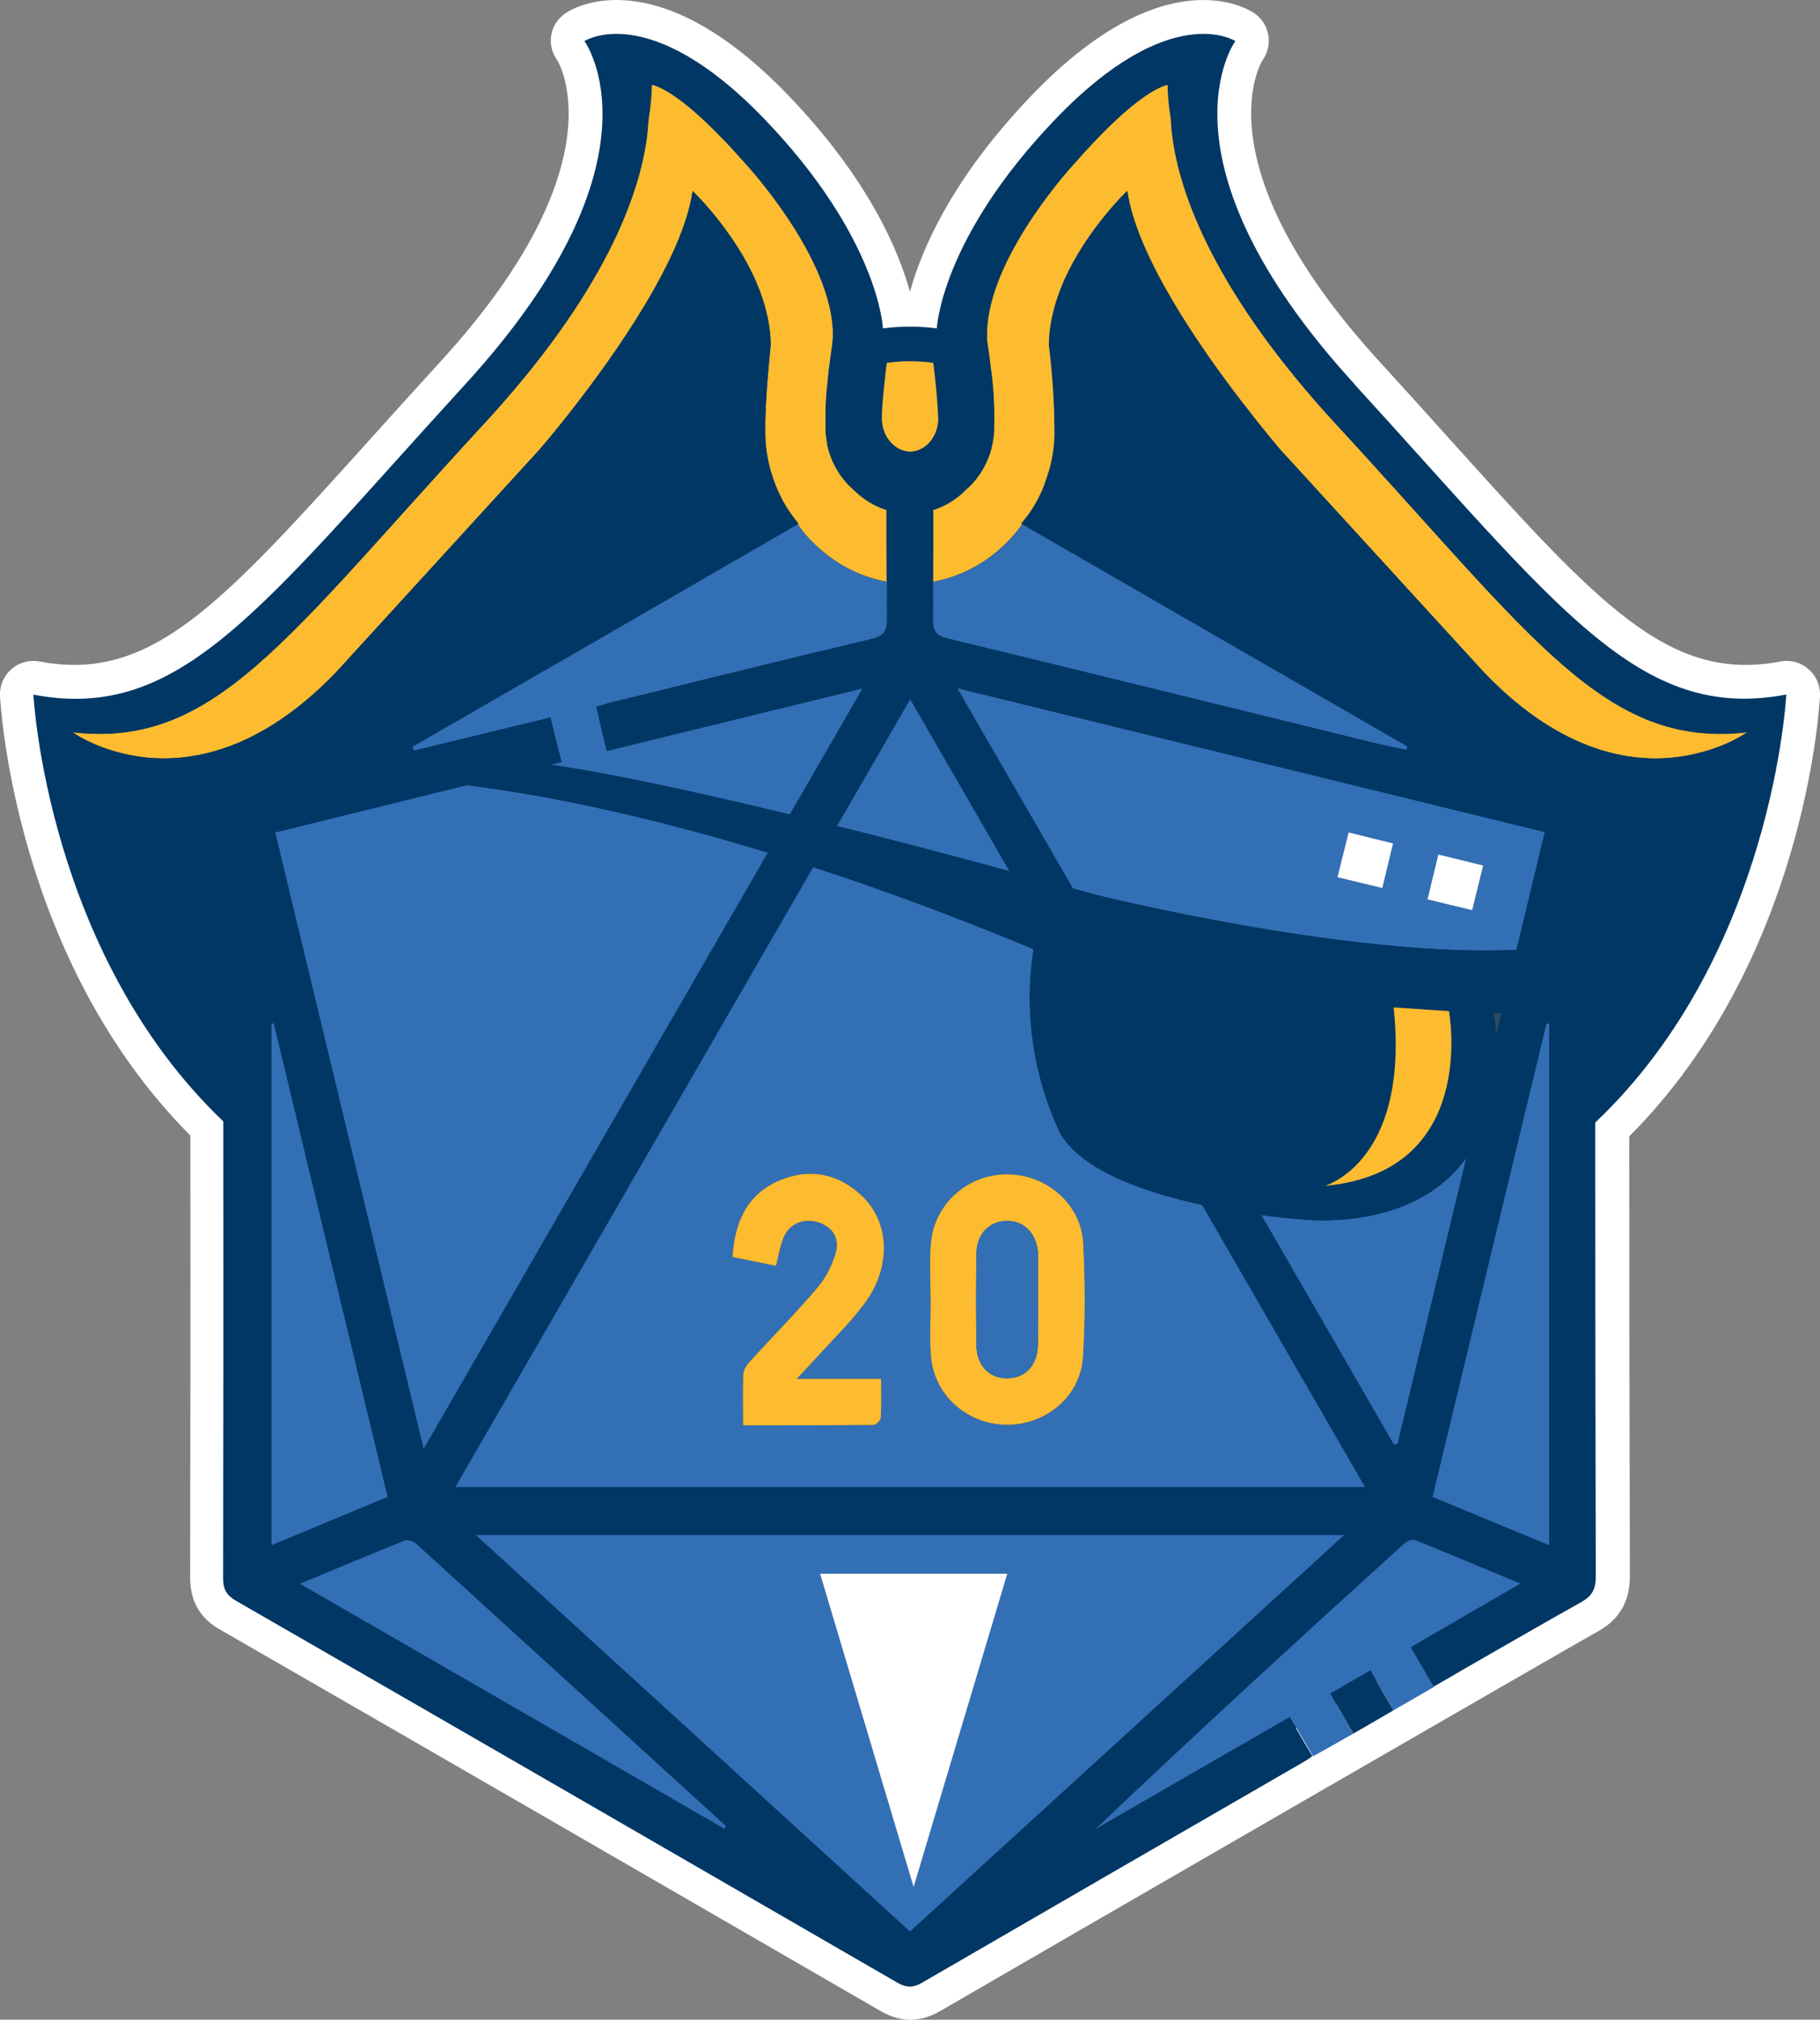
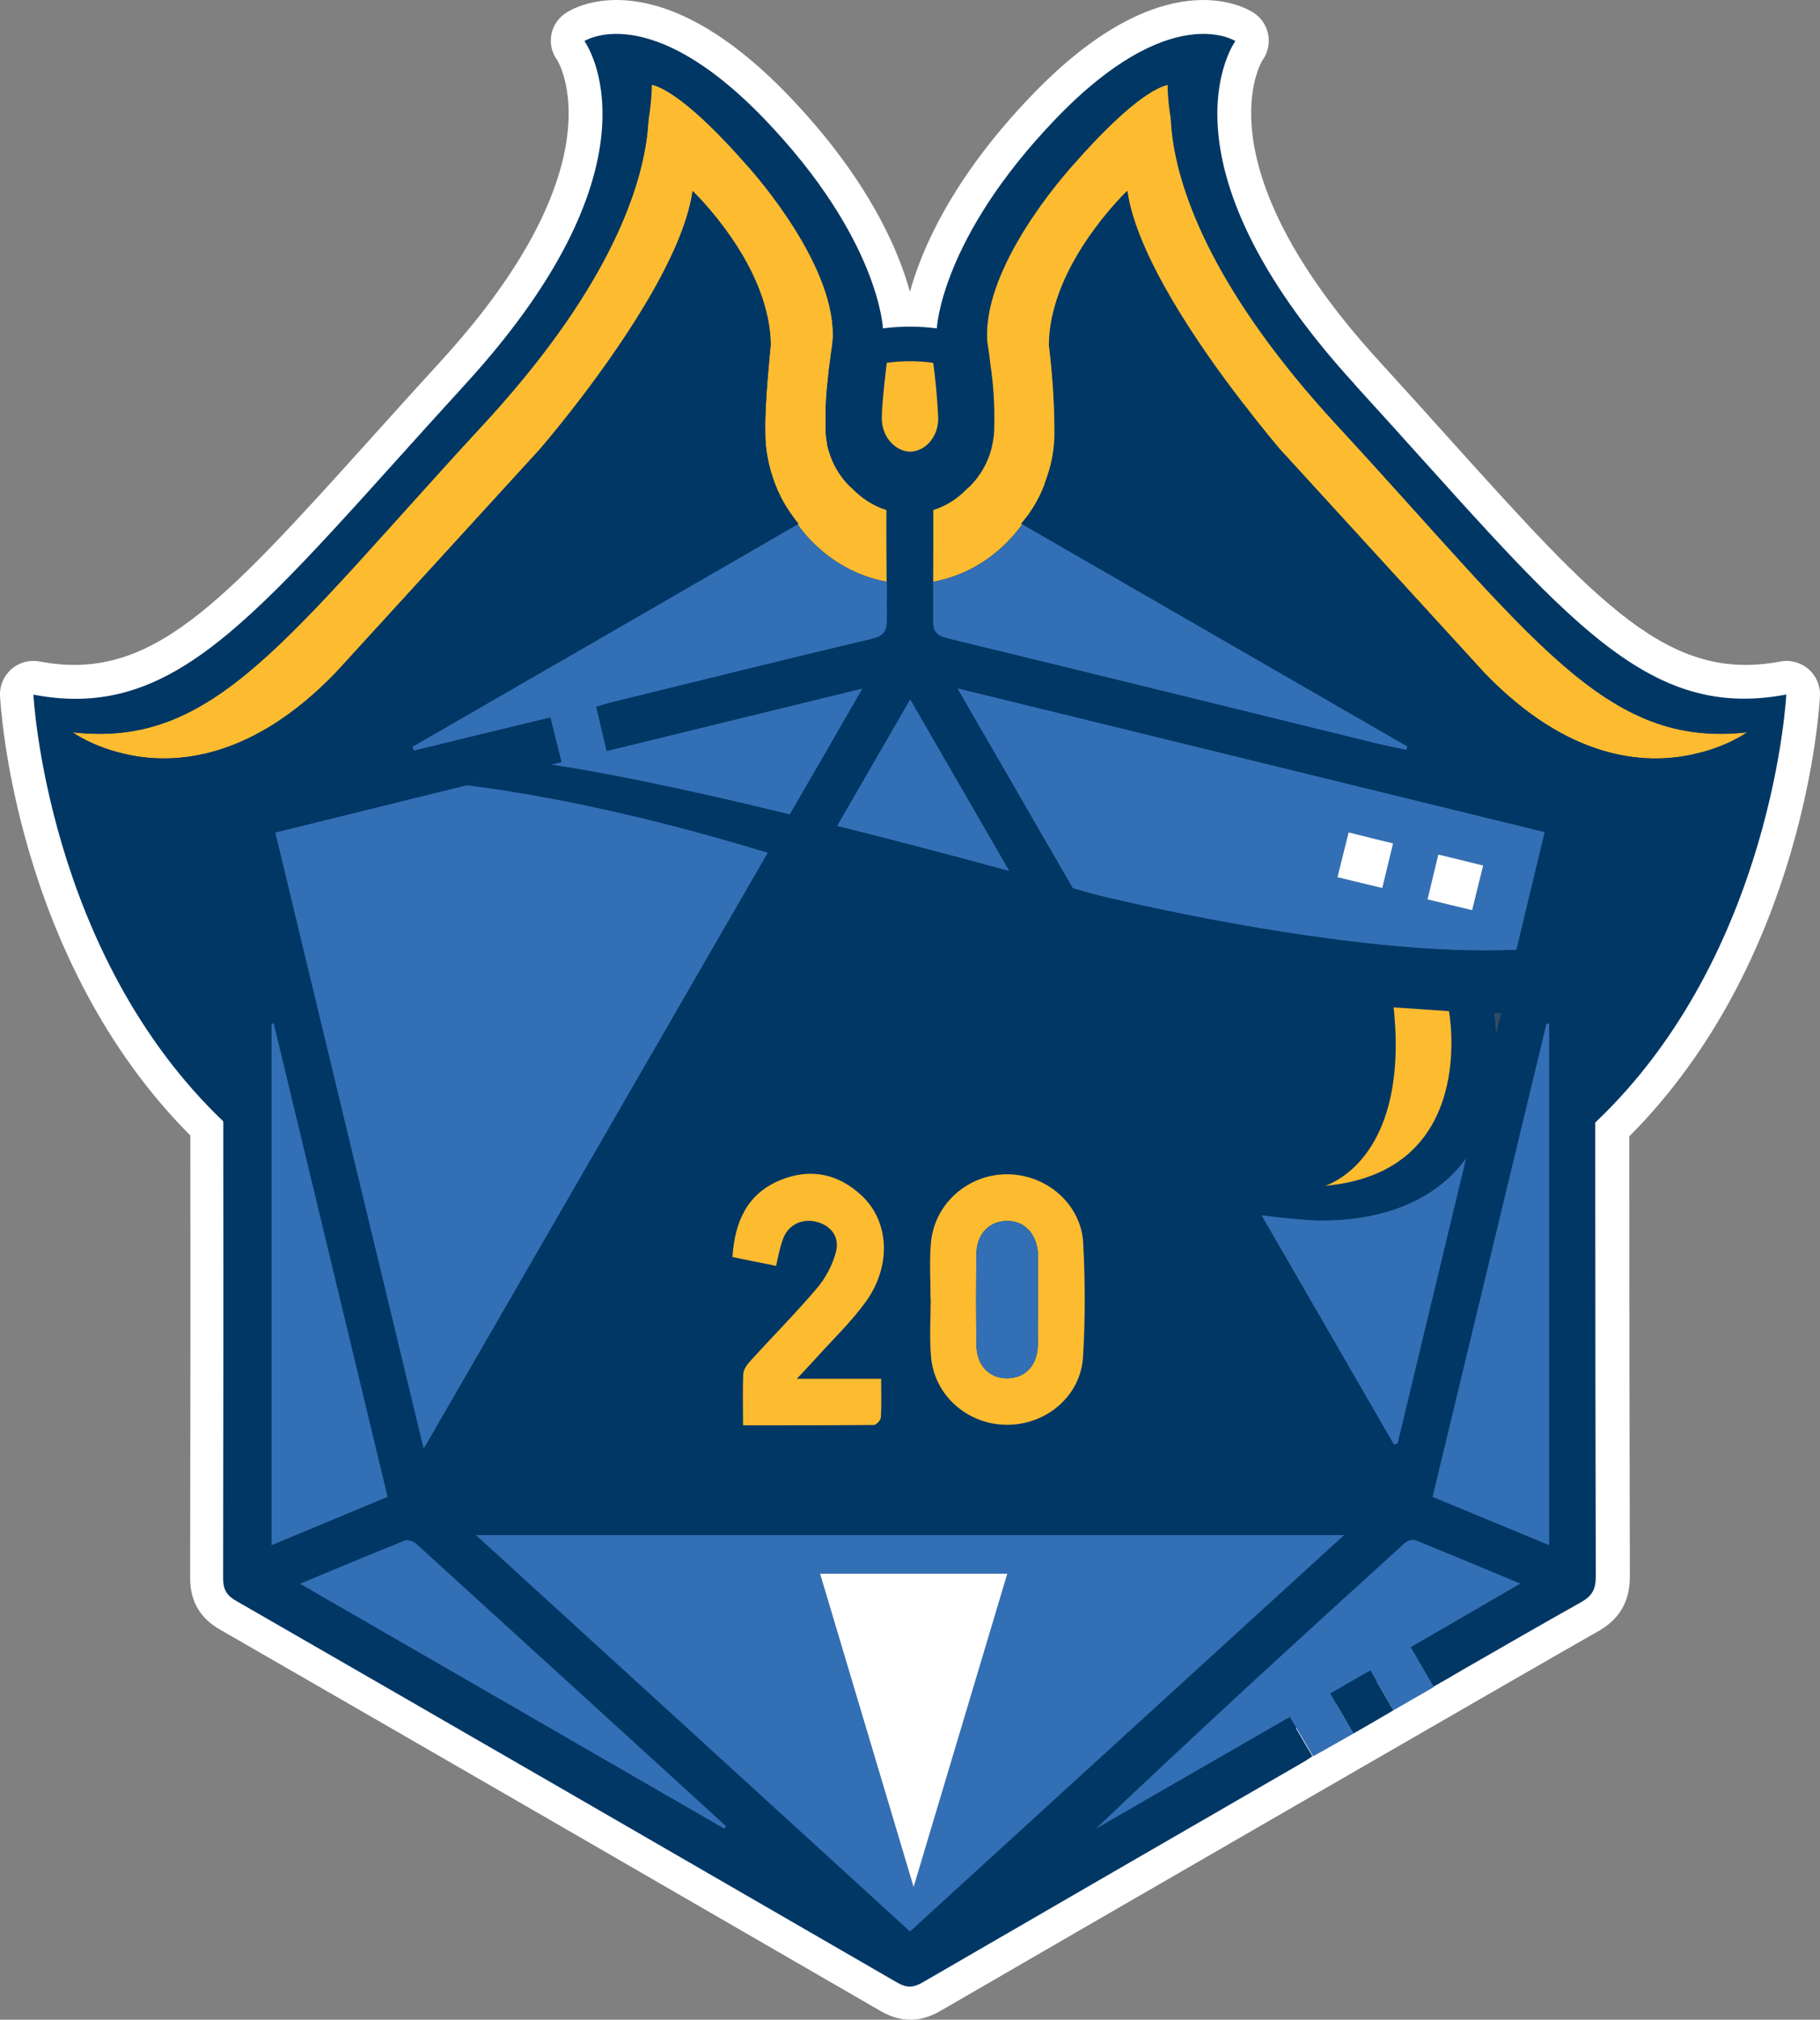
<svg xmlns="http://www.w3.org/2000/svg" id="Layer_2" viewBox="0 0 620.1 688.22">
  <rect x="0" y="0" width="620.1" height="688.22" fill="#808080" stroke="none" />
  <defs>
    <style>
      .cls-1 {
        fill: #336fb5;
      }

      .cls-2 {
        fill: #304b62;
      }

      .cls-3 {
        fill: #fff;
      }

      .cls-4 {
        fill: #003764;
      }

      .cls-5 {
        fill: #fdbb30;
      }
    </style>
  </defs>
  <g id="Layer_1-2" data-name="Layer_1">
    <g id="b">
      <g id="c">
        <g>
          <path class="cls-4" d="M608.72,236.58c-50.12,9.52-77.2-29.17-147.22-105.82-70.02-76.59-40.6-116.88-40.6-116.88,0,0-21.93-14.37-61.17,26.47-39.25,40.84-40.54,71.43-40.54,71.43-6.08-.8-12.28-.8-18.36,0,0,0-1.23-30.59-40.47-71.43C221.06-.49,199.13,13.88,199.13,13.88c0,0,29.48,40.29-40.6,116.94C88.52,207.4,61.5,246.1,11.38,236.58c0,0,4.48,88.07,64.86,145.56v14.31c.06,47.05,0,94.15-.06,141.26,0,3.87,1.23,5.9,4.61,7.8,75.11,43.24,150.1,86.6,225.15,130.02,3.13,1.78,5.4,1.72,8.48,0,42.75-24.81,211.21-122.16,224.6-129.65,3.68-2.09,4.91-4.42,4.91-8.66-.12-46.92-.18-93.91-.18-140.83v-14c60.56-57.49,64.98-145.74,64.98-145.74v-.06Z" />
          <path class="cls-3" d="M310.11,688.22c-3.27,0-6.51-.94-9.8-2.8-68.38-39.56-147.74-85.46-225.21-130.06-6.91-3.88-10.31-9.68-10.31-17.66.06-47.12.12-94.21.06-141.24v-9.54C5.25,327.07.2,240.87.01,237.16c-.18-3.49,1.26-6.86,3.89-9.16,2.63-2.3,6.18-3.25,9.6-2.6,37.91,7.2,61.62-19.11,113.54-76.76,7.17-7.96,14.83-16.47,23.09-25.5,61.79-67.59,39.9-102.39,39.67-102.74-1.84-2.52-2.5-5.58-1.94-8.65.56-3.07,2.42-5.68,5.03-7.39,3.05-2,31.1-18.21,75.67,28.1,27.54,28.66,37.71,53.19,41.47,66.99,3.77-13.79,13.96-38.32,41.5-66.98,44.5-46.32,72.56-30.1,75.62-28.11,2.61,1.71,4.4,4.41,4.96,7.48.56,3.07-.17,6.23-2,8.75-.09.14-21.94,34.95,39.8,102.49,8.19,8.96,15.78,17.4,22.9,25.31,52.05,57.83,75.78,84.23,113.79,77.01,3.32-.63,6.77.25,9.38,2.42,2.61,2.16,4.12,5.38,4.12,8.77v.06c0,.19,0,.38-.01.57-.19,3.72-5.18,90.1-64.96,149.97v9.2c0,46.91.06,93.89.19,140.8,0,8.44-3.49,14.51-10.68,18.59-13.19,7.38-181.29,104.51-224.51,129.6-3.4,1.91-6.72,2.86-10.01,2.86ZM87.56,536.27c76.59,44.1,154.95,89.41,222.6,128.55,44.73-25.95,204-117.97,222.38-128.37-.12-46.65-.18-93.39-.18-140.07v-14c0-3.12,1.28-6.11,3.55-8.25,42.88-40.71,56.06-98.85,59.92-124.75-42.06.88-71.13-31.54-119.94-85.76-7.08-7.87-14.64-16.27-22.78-25.18-50.58-55.33-52.58-94.61-47.97-115.06-7.86,1.57-20.32,7.31-37.19,24.87-35.16,36.59-37.36,63.89-37.38,64.16-.21,3.14-1.71,6.12-4.14,8.12-2.43,1.99-5.56,2.97-8.7,2.55-5.11-.67-10.29-.67-15.4,0-3.17.41-6.37-.52-8.81-2.58s-3.91-5.05-4.04-8.25c0-.13-2.15-27.42-37.31-64-16.9-17.56-29.36-23.3-37.24-24.87,4.62,20.47,2.64,59.75-47.98,115.13-8.22,8.99-15.84,17.45-22.97,25.37-48.68,54.06-77.79,86.39-119.67,85.51,3.9,25.89,17.09,83.85,59.79,124.51,2.26,2.15,3.53,5.13,3.53,8.24v14.31c.06,46.56,0,93.19-.06,139.83Z" />
        </g>
        <g>
          <path class="cls-5" d="M595.39,249.54s-6.51,4.79-17.5,7.31c-.43.12-.92.18-1.35.31-16.58,3.56-42.44,1.6-70.81-27.94l-69.52-76.03s-5.28-6.14-12.47-15.54c-.31-.25-.49-.49-.61-.74-14.43-18.73-35.87-49.75-39-71.8,0,0-20.64,19.59-25.55,42.87-.12.18-.12.31-.12.49-.61,3.01-.98,6.08-.98,9.15,1.17,9.52,1.84,19.04,1.9,28.62v2.09c-.12,4.79-.92,9.52-2.46,13.94-.25.86-.61,1.72-.92,2.58-1.35,3.56-3.13,6.94-5.28,10.07-.12.12-.18.31-.31.43-.8,1.04-1.6,2.09-2.46,3.13.12.06.18.12.31.18-1.29,1.84-2.7,3.56-4.24,5.16-7.19,7.68-16.34,12.65-26.16,14.43.06-8.11.12-18,.06-24.44,4.18-1.29,8.17-3.69,11.48-7.19.37-.31.74-.61,1.11-.98,2.7-2.7,4.79-5.96,6.2-9.46.61-1.47,1.04-2.95,1.35-4.48.49-2.15.74-4.36.68-6.57.18-7-.25-14-1.29-20.88-.25-2.46-.61-4.85-.98-7.31l-.12-.92c-.12-1.78-.06-3.62.12-5.47,2.33-25.37,29.36-54.54,29.36-54.54,18.92-21.56,28.25-26.22,32-27.08,0,3.69.43,7.98,1.29,12.84v.31c1.23,18.79,11.3,51.22,49.13,94.64,2.21,2.52,4.48,5.1,6.88,7.68,67.8,73.45,91.76,110.67,140.28,105.15Z" />
          <path class="cls-5" d="M302.19,198.25c-9.83-1.78-18.98-6.76-26.22-14.43-1.54-1.6-2.95-3.32-4.18-5.16.12-.06.18-.12.31-.18-1.17-1.35-2.21-2.83-3.19-4.3-1.97-2.89-3.56-6.02-4.85-9.34-.49-1.29-.98-2.64-1.35-3.99-.12-.37-.25-.74-.31-1.11-.98-3.69-1.6-7.55-1.66-11.42v-1.6c-.25-9.15,1.84-29.11,1.84-29.11,0-3.07-.37-6.14-.98-9.15,0-.18,0-.31-.12-.49-4.85-23.28-25.49-42.87-25.49-42.87-3.26,23.03-26.53,55.83-40.84,74.19-.25.31-.43.55-.61.8-6.26,7.98-10.69,13.08-10.69,13.08l-69.46,76.03c-28.44,29.48-54.29,31.45-70.81,27.94-.55-.12-1.11-.25-1.6-.37-10.81-2.52-17.26-7.25-17.26-7.25,48.52,5.53,72.41-31.69,140.21-105.15,2.09-2.27,4.11-4.48,6.02-6.69h0c39-44.34,48.89-77.39,49.93-96.18.8-4.79,1.17-8.97,1.23-12.65,3.68.86,13.08,5.47,32.12,27.15,0,0,27.64,29.85,29.48,55.4v.12c.12,1.72.12,3.44-.06,5.16v.18c-.49,2.83-.86,5.71-1.17,8.6-.12.98-.25,1.97-.31,2.95-.68,5.53-.98,11.12-.86,16.71-.06,1.97.12,3.87.49,5.77v.37c1.11,5.4,3.75,10.44,7.68,14.37.06.06.18.18.25.18.06.12.18.25.31.31,3.5,3.75,7.62,6.33,11.98,7.68-.06,6.02,0,16.15.06,24.44h.12Z" />
          <g>
            <g>
              <path class="cls-4" d="M543.74,382.44c0-34.45.06-68.91.18-103.3,0-2.83-.55-4.79-1.97-6.39-.25-.31-.55-.61-.92-.92-.61-.55-1.41-1.11-2.4-1.66-60.93-35.07-121.73-70.08-182.53-105.27-.06,0-.06-.06-.12-.06-1.29,3.56-3.07,6.94-5.28,10.07-.06.12-.12.31-.25.43-.86,1.04-1.66,2.09-2.52,3.13l.37.18c44.1,25.49,87.76,50.61,131.25,75.73-.12.37-.31.74-.43,1.11-3.75-.8-7.55-1.54-11.3-2.46-48.21-11.85-96.55-23.77-144.88-35.5-3.81-.92-5.1-2.27-5.04-6.26,0-1.78.06-6.88,0-13.02.06-8.11.12-18,.06-24.44v-6.08c-2.64.49-5.34-2.89-7.98-2.89s-5.22,5.1-7.8,4.61v4.36c-.06,6.02,0,16.15,0,24.44v12.65c0,.61,0,1.17-.12,1.66,0,.8-.18,1.54-.49,2.09-.25.55-.61,1.11-1.11,1.54s-1.17.74-1.97,1.04c-.43.12-.92.31-1.47.43-29.85,7.06-59.64,14.49-89.42,21.8-1.35.37-2.64.8-4.48,1.35.86,3.68,1.72,7.25,2.58,11.12.31,1.29.61,2.64.92,3.99,28.8-7.06,57.3-14,87.15-21.31-4.11,7.19-8.23,14.31-12.34,21.43-4.11,7.19-8.23,14.31-12.34,21.43-2.52,4.36-4.97,8.72-7.55,13.08-39.06,67.68-77.94,134.93-117.18,203.04-4.3-17.69-8.54-35.25-12.77-52.76-2.15-8.78-4.24-17.5-6.33-26.29-4.18-17.44-8.41-34.95-12.59-52.33-6.26-26.16-12.53-52.33-18.85-78.55,21.74-5.34,43.24-10.69,65.04-16.09h.06l.06.06h0s0-.06.06-.06c9.52-2.33,19.1-4.67,28.68-7.06h0c1.17-.31,2.27-.55,3.44-.86-.68-2.76-1.29-5.28-1.9-7.74-.61-2.52-1.23-4.97-1.9-7.49-15.78,3.81-31.14,7.55-46.49,11.3-.12-.25-.18-.43-.25-.68-.06-.18-.12-.37-.18-.61,43.61-25.12,87.21-50.36,131.19-75.79h.06s.12-.12.31-.18c-1.17-1.35-2.21-2.83-3.26-4.3-1.97-2.89-3.5-6.02-4.79-9.34h-.06s-.12.06-.18.12c-60.99,35.19-121.85,70.45-182.84,105.51-1.29.74-2.27,1.47-3.01,2.33-.55.61-.92,1.23-1.23,1.9-.43,1.11-.61,2.33-.61,3.93.06,34.52.06,69.03.06,103.61v14.31c.06,47.05,0,94.15-.06,141.26,0,3.87,1.23,5.9,4.61,7.8,75.11,43.24,150.1,86.6,225.15,130.02,3.13,1.78,5.4,1.72,8.48-.06,42.75-24.81,85.61-49.56,128.42-74.31l2.21-1.29h0c.8-.49,1.47-.98,2.27-1.54h0c-1.84-3.01-3.44-5.83-5.1-8.66-.98-1.6-1.9-3.13-2.89-4.73-22.36,12.9-44.22,25.49-66.08,38.14,34.64-33.04,69.89-65.29,105.27-97.41.86-.74,2.58-1.35,3.62-.98,11.61,4.67,23.15,9.58,35.81,14.8-12.96,7.49-25,14.49-37.34,21.68.86,1.6,1.9,3.19,2.76,4.79,1.66,2.89,3.38,5.77,5.04,8.78h0c3.44-1.9,6.88-3.93,10.32-5.96,13.51-7.74,26.84-15.48,40.23-22.97,3.68-2.09,4.91-4.42,4.91-8.66-.12-46.92-.18-93.91-.18-140.83v-14h.25ZM92.51,348.85s.49-.12.68-.18c12.96,53.62,25.86,107.17,38.88,161.4-13.02,5.4-26.04,10.81-39.55,16.46v-177.68ZM246.73,623.13c-47.84-27.7-95.75-55.34-144.51-83.47,12.47-5.22,24.08-10.07,35.74-14.74.98-.37,3.01.31,3.87,1.17,35.25,32,70.32,64.12,105.58,96.18-.31.25-.43.55-.68.86ZM310.05,658.14c-49.19-44.96-98.08-89.61-147.89-135.06h295.84c-49.81,45.45-98.7,90.1-147.95,135.06ZM155.16,506.69c40.66-70.51,81.13-140.64,121.85-211.21l8.11-14c8.35-14.37,16.64-28.74,24.94-43.18,11.36,19.53,22.54,39.06,33.78,58.53,21.99,38.02,43.85,75.85,65.65,113.74,18.55,32,37.03,64,55.52,96.12,0,0-309.85,0-309.85,0ZM476.18,491.89l-1.17.37c-15.05-26.04-30.09-52.08-45.2-78.18h-.06c-21.25-36.97-42.68-74.07-64.18-111.35-13.08-22.66-26.22-45.39-39.43-68.17,67.5,16.52,133.52,32.67,200.16,49.01-3.26,13.39-6.45,26.78-9.64,40.11-1.72,7.19-3.44,14.37-5.16,21.5-.68,2.52-1.23,5.04-1.84,7.55v.31c-3.32,13.94-6.69,27.58-10.07,41.46-7.74,32.49-15.54,64.92-23.4,97.41ZM527.83,526.53c-13.39-5.53-26.29-10.87-39.8-16.46,13.02-53.8,25.86-107.54,38.82-161.28.37.06.68.06.98.06v177.68Z" />
              <path class="cls-2" d="M511.5,345.16c-.68,2.52-1.23,5.04-1.84,7.55-.06-1.41-.18-2.89-.31-4.42l-.43-3.13h2.58Z" />
              <path class="cls-1" d="M479.56,254.39c-.12.37-.25.74-.43,1.11-3.75-.8-7.49-1.54-11.24-2.46-48.27-11.85-96.61-23.77-144.94-35.5-3.75-.92-5.1-2.27-5.04-6.26,0-1.78.06-6.88,0-13.02,9.83-1.78,18.98-6.76,26.16-14.43,1.54-1.6,2.95-3.32,4.24-5.16,44.1,25.49,87.76,50.61,131.25,75.73Z" />
              <path class="cls-1" d="M343.89,296.83c-22.11-6.02-41.58-11.12-58.71-15.35,8.29-14.37,16.58-28.74,24.94-43.18,11.3,19.53,22.54,39.06,33.78,58.53Z" />
              <path class="cls-1" d="M326.2,234.55c13.14,22.79,26.29,45.51,39.37,68.17,2.58.74,5.22,1.47,7.92,2.21,0,0,86.29,21.5,143.16,18.73,3.19-13.33,6.45-26.72,9.64-40.11-66.64-16.34-132.66-32.49-200.1-49.01ZM470.96,302.6c-5.1-1.23-9.95-2.4-15.29-3.68,1.35-5.47,2.52-10.2,3.81-15.29,5.1,1.29,9.83,2.46,15.17,3.75-1.23,5.1-2.4,9.89-3.69,15.23ZM501.67,310.16c-5.1-1.23-9.77-2.33-15.23-3.68,1.29-5.28,2.4-10.01,3.68-15.29,5.1,1.23,9.95,2.4,15.29,3.75-1.29,5.22-2.52,10.07-3.75,15.23Z" />
              <path class="cls-1" d="M499.58,394.48c-7.8,32.49-15.6,64.92-23.4,97.41l-1.23.37c-15.05-26.04-30.09-52.08-45.14-78.18,8.05,1.04,13.45,1.41,13.45,1.41,0,0,1.72.25,4.67.31h0s.06.06.18,0h.06c10.81.37,36.91-1.04,51.41-21.31h0Z" />
              <path class="cls-1" d="M527.83,348.85v177.68c-13.39-5.53-26.22-10.87-39.74-16.46,12.96-53.8,25.86-107.54,38.82-161.28.31.06.61.06.92.06Z" />
              <path class="cls-1" d="M162.16,523.09c49.75,45.45,98.7,90.1,147.89,135.06,49.19-44.96,98.14-89.61,147.89-135.06H162.16ZM279.4,536.23h63.81l-31.94,106.8-31.88-106.8Z" />
-               <path class="cls-1" d="M409.55,410.57c-19.28-4.18-41.09-11.61-48.46-24.63-9.15-19.59-12.22-41.21-8.97-62.52-27.45-11.42-52.51-20.64-75.05-27.94-40.72,70.57-81.25,140.71-121.91,211.21h309.91c-18.55-32.12-37.03-64.12-55.52-96.12ZM300.22,469.84c0,4.91.18,9.09-.12,13.2-.06.92-1.54,2.52-2.4,2.52-14.68.12-29.36.12-44.53.12,0-6.39-.18-11.98.06-17.5.12-1.54,1.29-3.19,2.4-4.42,7.55-8.29,15.48-16.28,22.72-24.81,2.95-3.44,5.28-7.92,6.45-12.28,1.41-5.34-1.84-9.27-7-10.44-5.04-1.04-9.52,1.35-11.18,6.39-.98,2.76-1.47,5.65-2.21,8.72-5.1-1.04-9.89-1.97-14.86-3.01.8-11.98,4.97-21.56,16.34-26.22,10.2-4.18,19.71-2.21,27.76,5.34,9.52,8.97,10.13,24.26,1.04,36.54-4.97,6.76-11.12,12.65-16.71,18.85-1.78,1.97-3.56,3.87-6.51,7,0,0,28.74,0,28.74,0ZM369.01,462.41c-.8,13.33-12.59,23.22-26.1,23.09-13.27-.12-24.51-9.95-25.67-23.03-.61-6.63-.12-13.33-.12-19.96h-.06c0-6.33-.43-12.65.12-18.92,1.11-13.33,12.59-23.46,25.92-23.46s25.24,10.07,25.98,23.4c.68,12.9.74,25.92-.06,38.88Z" />
              <path class="cls-1" d="M247.4,622.27s-.43.55-.61.86c-47.91-27.7-95.81-55.34-144.58-83.47,12.53-5.22,24.08-10.07,35.74-14.74.98-.37,3.01.31,3.93,1.17,35.19,32,70.32,64.12,105.51,96.18Z" />
              <path class="cls-1" d="M132.06,510.07c-13.02,5.4-26.04,10.81-39.55,16.46v-177.68l.74-.18c12.9,53.62,25.8,107.17,38.82,161.4Z" />
              <path class="cls-1" d="M483.43,566.08c1.72,2.89,3.38,5.77,5.1,8.78l-13.76,7.92c-1.78-3.01-3.44-5.9-5.1-8.78l-2.76-4.79c-4.67,2.7-9.03,5.22-13.63,7.86.92,1.66,1.84,3.19,2.76,4.79,1.66,2.95,3.32,5.83,5.1,8.84,0,0-14.56,8.29-13.76,7.74-1.78-3.01-3.44-5.83-5.1-8.66-.92-1.6-1.9-3.13-2.83-4.73-22.36,12.9-44.28,25.49-66.15,38.14,34.7-33.04,69.95-65.29,105.33-97.41.8-.74,2.58-1.35,3.56-.98,11.61,4.67,23.22,9.58,35.81,14.8-12.9,7.49-25,14.49-37.34,21.68.92,1.6,1.9,3.19,2.76,4.79Z" />
              <path class="cls-4" d="M474.77,582.78h0l-6.82,3.99-6.82,3.93c-1.78-3.01-3.44-5.9-5.1-8.84-.92-1.6-1.84-3.13-2.76-4.79,4.61-2.64,8.97-5.16,13.63-7.86l2.76,4.79c1.66,2.89,3.32,5.77,5.1,8.78Z" />
              <path class="cls-5" d="M369.07,423.53c-.74-13.33-12.59-23.4-25.98-23.4s-24.81,10.13-25.92,23.46c-.55,6.26-.12,12.59-.12,18.92h.06c0,6.63-.49,13.33.12,19.96,1.17,13.08,12.41,22.91,25.67,23.03,13.51.12,25.3-9.77,26.1-23.09.8-12.96.74-25.98.06-38.88ZM353.59,458.66c-.25,6.69-4.3,10.87-10.26,10.99-6.14.12-10.5-4.18-10.63-11.12-.18-10.5-.18-21,0-31.51.12-6.57,4.36-10.87,10.26-10.99,6.02-.12,10.26,4.3,10.69,11.12v15.78c0,5.22.18,10.5-.06,15.72Z" />
              <path class="cls-1" d="M353.59,458.66c-.25,6.69-4.3,10.87-10.26,10.99-6.14.12-10.5-4.18-10.63-11.12-.18-10.5-.18-21,0-31.51.12-6.57,4.36-10.87,10.26-10.99,6.02-.12,10.26,4.3,10.69,11.12v15.78c0,5.22.18,10.5-.06,15.72Z" />
              <path class="cls-5" d="M300.22,469.84c0,4.91.18,9.09-.12,13.2-.06.92-1.54,2.52-2.4,2.52-14.68.12-29.36.12-44.53.12,0-6.39-.18-11.98.06-17.5.12-1.54,1.29-3.19,2.4-4.42,7.55-8.29,15.48-16.28,22.72-24.81,2.95-3.44,5.28-7.92,6.45-12.28,1.41-5.34-1.84-9.27-7-10.44-5.04-1.04-9.52,1.35-11.18,6.39-.98,2.76-1.47,5.65-2.21,8.72-5.1-1.04-9.89-1.97-14.86-3.01.8-11.98,4.97-21.56,16.34-26.22,10.2-4.18,19.71-2.21,27.76,5.34,9.52,8.97,10.13,24.26,1.04,36.54-4.97,6.76-11.12,12.65-16.71,18.85-1.78,1.97-3.56,3.87-6.51,7,0,0,28.74,0,28.74,0Z" />
-               <path class="cls-3" d="M474.65,287.37c-1.23,5.1-2.4,9.89-3.68,15.23-5.1-1.23-9.95-2.4-15.29-3.68,1.35-5.47,2.52-10.2,3.81-15.29,5.1,1.29,9.83,2.46,15.17,3.75Z" />
+               <path class="cls-3" d="M474.65,287.37c-1.23,5.1-2.4,9.89-3.68,15.23-5.1-1.23-9.95-2.4-15.29-3.68,1.35-5.47,2.52-10.2,3.81-15.29,5.1,1.29,9.83,2.46,15.17,3.75" />
              <path class="cls-3" d="M505.36,294.92c-1.29,5.22-2.52,10.07-3.75,15.23-5.1-1.23-9.77-2.33-15.23-3.68,1.29-5.28,2.4-10.01,3.68-15.29,5.1,1.23,9.95,2.4,15.29,3.75Z" />
            </g>
            <path class="cls-4" d="M461.5,130.88c-70.02-76.59-40.6-116.88-40.6-116.88,0,0-21.93-14.37-61.17,26.47-39.25,40.84-40.54,71.43-40.54,71.43-6.08-.8-12.28-.8-18.36,0,0,0-1.23-30.59-40.47-71.43C221.06-.37,199.13,14,199.13,14c0,0,29.48,40.29-40.6,116.94C88.52,207.53,61.5,246.22,11.38,236.7c0,0,4.48,88.07,64.86,145.56,0-34.58,0-69.09-.06-103.61,0-4.18,1.35-6.2,4.85-8.17,60.99-35.07,121.85-70.32,182.84-105.51.06-.06.12-.06.18-.12-.49-1.29-.98-2.64-1.35-3.99-.12-.37-.25-.74-.31-1.11-.98-3.69-1.6-7.55-1.66-11.42v-1.6c-.25-9.15,1.84-29.11,1.84-29.11,0-3.07-.37-6.14-.98-9.15,0-.18,0-.31-.12-.49-4.85-23.28-25.49-42.87-25.49-42.87-3.26,23.03-26.53,55.83-40.84,74.19-.25.31-.43.55-.61.8-6.26,7.98-10.69,13.08-10.69,13.08l-69.46,76.03c-28.44,29.48-54.29,31.45-70.81,27.94-.55-.12-1.11-.25-1.6-.37-10.81-2.52-17.26-7.25-17.26-7.25,48.52,5.53,72.41-31.69,140.21-105.15,2.09-2.27,4.11-4.48,6.02-6.69h0c39-44.34,48.89-77.39,49.93-96.18.37-5.47-.06-9.77-.8-12.77,0,0,.61-.18,2.03.12,3.68.86,13.08,5.47,32.12,27.15,0,0,27.64,29.85,29.48,55.4v.12c.12,1.72.12,3.44-.06,5.16v.18l-.25,3.13c-.31,1.84-.61,3.62-.92,5.47-.12.98-.25,1.97-.31,2.95-.68,5.53-.98,11.12-.86,16.71-.06,1.97.12,3.87.49,5.77v.37c1.11,5.4,3.75,10.44,7.68,14.37.06.06.18.18.25.18.06.12.18.25.31.31,3.44,3.38,7.62,5.71,11.98,6.88,5.16,1.54,10.63,1.54,15.78,0,4.18-1.17,8.11-3.32,11.48-6.45.37-.31.74-.61,1.11-.98,2.7-2.7,4.79-5.96,6.2-9.46.61-1.47,1.04-2.95,1.35-4.48.49-2.15.74-4.36.68-6.57.18-7-.25-14-1.29-20.88-.18-1.23-.37-2.4-.61-3.62l-.43-3.75s-.06-.61-.06-.86c-.12-1.78-.06-3.62.12-5.47,2.33-25.37,29.36-54.54,29.36-54.54,18.92-21.56,28.25-26.22,32-27.08,1.47-.37,2.09-.18,2.09-.18-.74,3.07-1.17,7.43-.8,13.02v.31c1.23,18.79,11.3,51.22,49.13,94.64,2.21,2.52,4.48,5.1,6.88,7.68,67.8,73.45,91.76,110.67,140.28,105.15,0,0-6.51,4.79-17.5,7.31-.43.12-.92.18-1.35.31-16.58,3.56-42.44,1.6-70.81-27.94l-69.52-76.03s-5.28-6.14-12.47-15.54c-.31-.25-.49-.49-.61-.74-14.43-18.73-35.87-49.75-39-71.8,0,0-20.64,19.59-25.55,42.87-.12.18-.12.31-.12.49-.61,3.01-.98,6.08-.98,9.15,1.17,9.52,1.84,19.04,1.9,28.62v2.09c-.12,4.79-.92,9.52-2.46,13.94-.25.86-.61,1.72-.92,2.58.06,0,.06.06.12.06,60.8,35.19,121.61,70.2,182.53,105.27,3.81,2.15,5.22,4.48,5.22,8.97-.06,34.39-.12,68.85-.12,103.3,60.56-57.49,64.98-145.74,64.98-145.74-50.12,9.52-77.2-29.17-147.22-105.82l.12.06ZM317.11,150.23c-1.78,2.27-4.36,3.62-7.06,3.69-2.7-.12-5.22-1.47-7.06-3.81-1.78-2.21-2.7-5.28-2.52-8.35-.06-4.05,1.66-18.12,1.66-18.12,5.22-.74,10.56-.74,15.85,0,.8,6.02,1.35,12.04,1.66,18.12.25,3.07-.68,6.14-2.52,8.48Z" />
            <path class="cls-5" d="M319.63,141.75c.25,3.07-.68,6.14-2.52,8.48-1.78,2.27-4.36,3.62-7.06,3.69-2.7-.12-5.22-1.47-7.06-3.81-1.78-2.21-2.7-5.28-2.52-8.35-.06-4.05,1.66-18.12,1.66-18.12,5.22-.74,10.56-.74,15.85,0,.8,6.02,1.35,12.04,1.66,18.12Z" />
            <path class="cls-4" d="M518.68,323.54c-.68.06-1.35.06-2.03.12h-.06c-56.87,2.76-143.16-18.73-143.16-18.73-2.7-.74-5.28-1.47-7.86-2.21h-.06c-7.49-2.09-14.74-4.05-21.68-5.9-22.11-6.02-41.58-11.12-58.71-15.35-5.59-1.41-10.87-2.76-15.97-3.99h-.06c-39.86-9.7-65.16-14.56-81.19-16.95h0c-24.63-3.62-27.39-1.29-27.39-1.29-6.57,1.78-22.42,6.69-22.42,6.69,0,0,7.12,0,20.88,1.66h.25c20.33,2.52,54.97,8.48,102.44,22.97,4.97,1.54,10.13,3.19,15.42,4.91,22.54,7.31,47.6,16.52,75.05,27.94-1.41,9.15-1.66,18.43-.68,27.51.06.86.18,1.72.31,2.58.37,3.38.98,6.69,1.72,10.01,1.72,7.68,4.24,15.17,7.62,22.42,7.37,13.02,29.17,20.45,48.46,24.63,7.43,1.6,14.56,2.76,20.27,3.5h.06c8.05,1.04,13.45,1.41,13.45,1.41,0,0,1.72.25,4.67.31h.25c10.81.37,36.91-1.04,51.41-21.31,6.69-9.27,10.93-22.54,10.07-41.46v-.31c-.06-1.41-.18-2.89-.31-4.42l-.43-3.13h2.58c4.05-.06,12.34-.31,20.94-1.04l-13.76-20.57h-.06ZM451.49,404.06c3.38-1.11,28.56-11.36,23.34-60.8l18.85,1.29s10.44,54.78-42.19,59.51Z" />
            <path class="cls-5" d="M451.49,404.06c3.38-1.11,28.56-11.36,23.34-60.8l18.85,1.29s10.44,54.78-42.19,59.51Z" />
            <path class="cls-1" d="M302.19,210.91c0,3.93-.86,5.71-5.1,6.76-29.85,7.06-59.64,14.49-89.42,21.8-1.35.37-2.64.8-4.54,1.35,1.17,4.91,2.27,9.58,3.56,15.11,28.8-7.06,57.3-14,87.15-21.31-8.23,14.31-16.46,28.62-24.75,42.87-39.92-9.7-65.22-14.56-81.25-16.95,1.17-.31,2.33-.55,3.5-.86-1.35-5.47-2.52-10.13-3.81-15.23-15.78,3.81-31.14,7.55-46.49,11.3-.18-.43-.37-.86-.49-1.29,43.61-25.12,87.27-50.36,131.25-75.79,1.23,1.84,2.64,3.56,4.18,5.16,7.25,7.68,16.4,12.65,26.22,14.43-.06,5.9,0,10.87,0,12.65Z" />
            <path class="cls-1" d="M261.59,290.56c-39.06,67.68-77.94,134.99-117.24,203.11-17.07-70.75-33.72-140.03-50.55-209.98,21.74-5.34,43.3-10.69,65.1-16.09q14.54-3.6.12,0c-21.68,5.4,0,.06.12,0,20.33,2.52,54.97,8.48,102.44,22.97Z" />
            <path class="cls-3" d="M448.11,415.79l-.18.06h.18v-.06Z" />
            <polygon class="cls-3" points="343.21 536.23 311.28 643.03 279.4 536.23 343.21 536.23" />
          </g>
        </g>
      </g>
    </g>
  </g>
</svg>